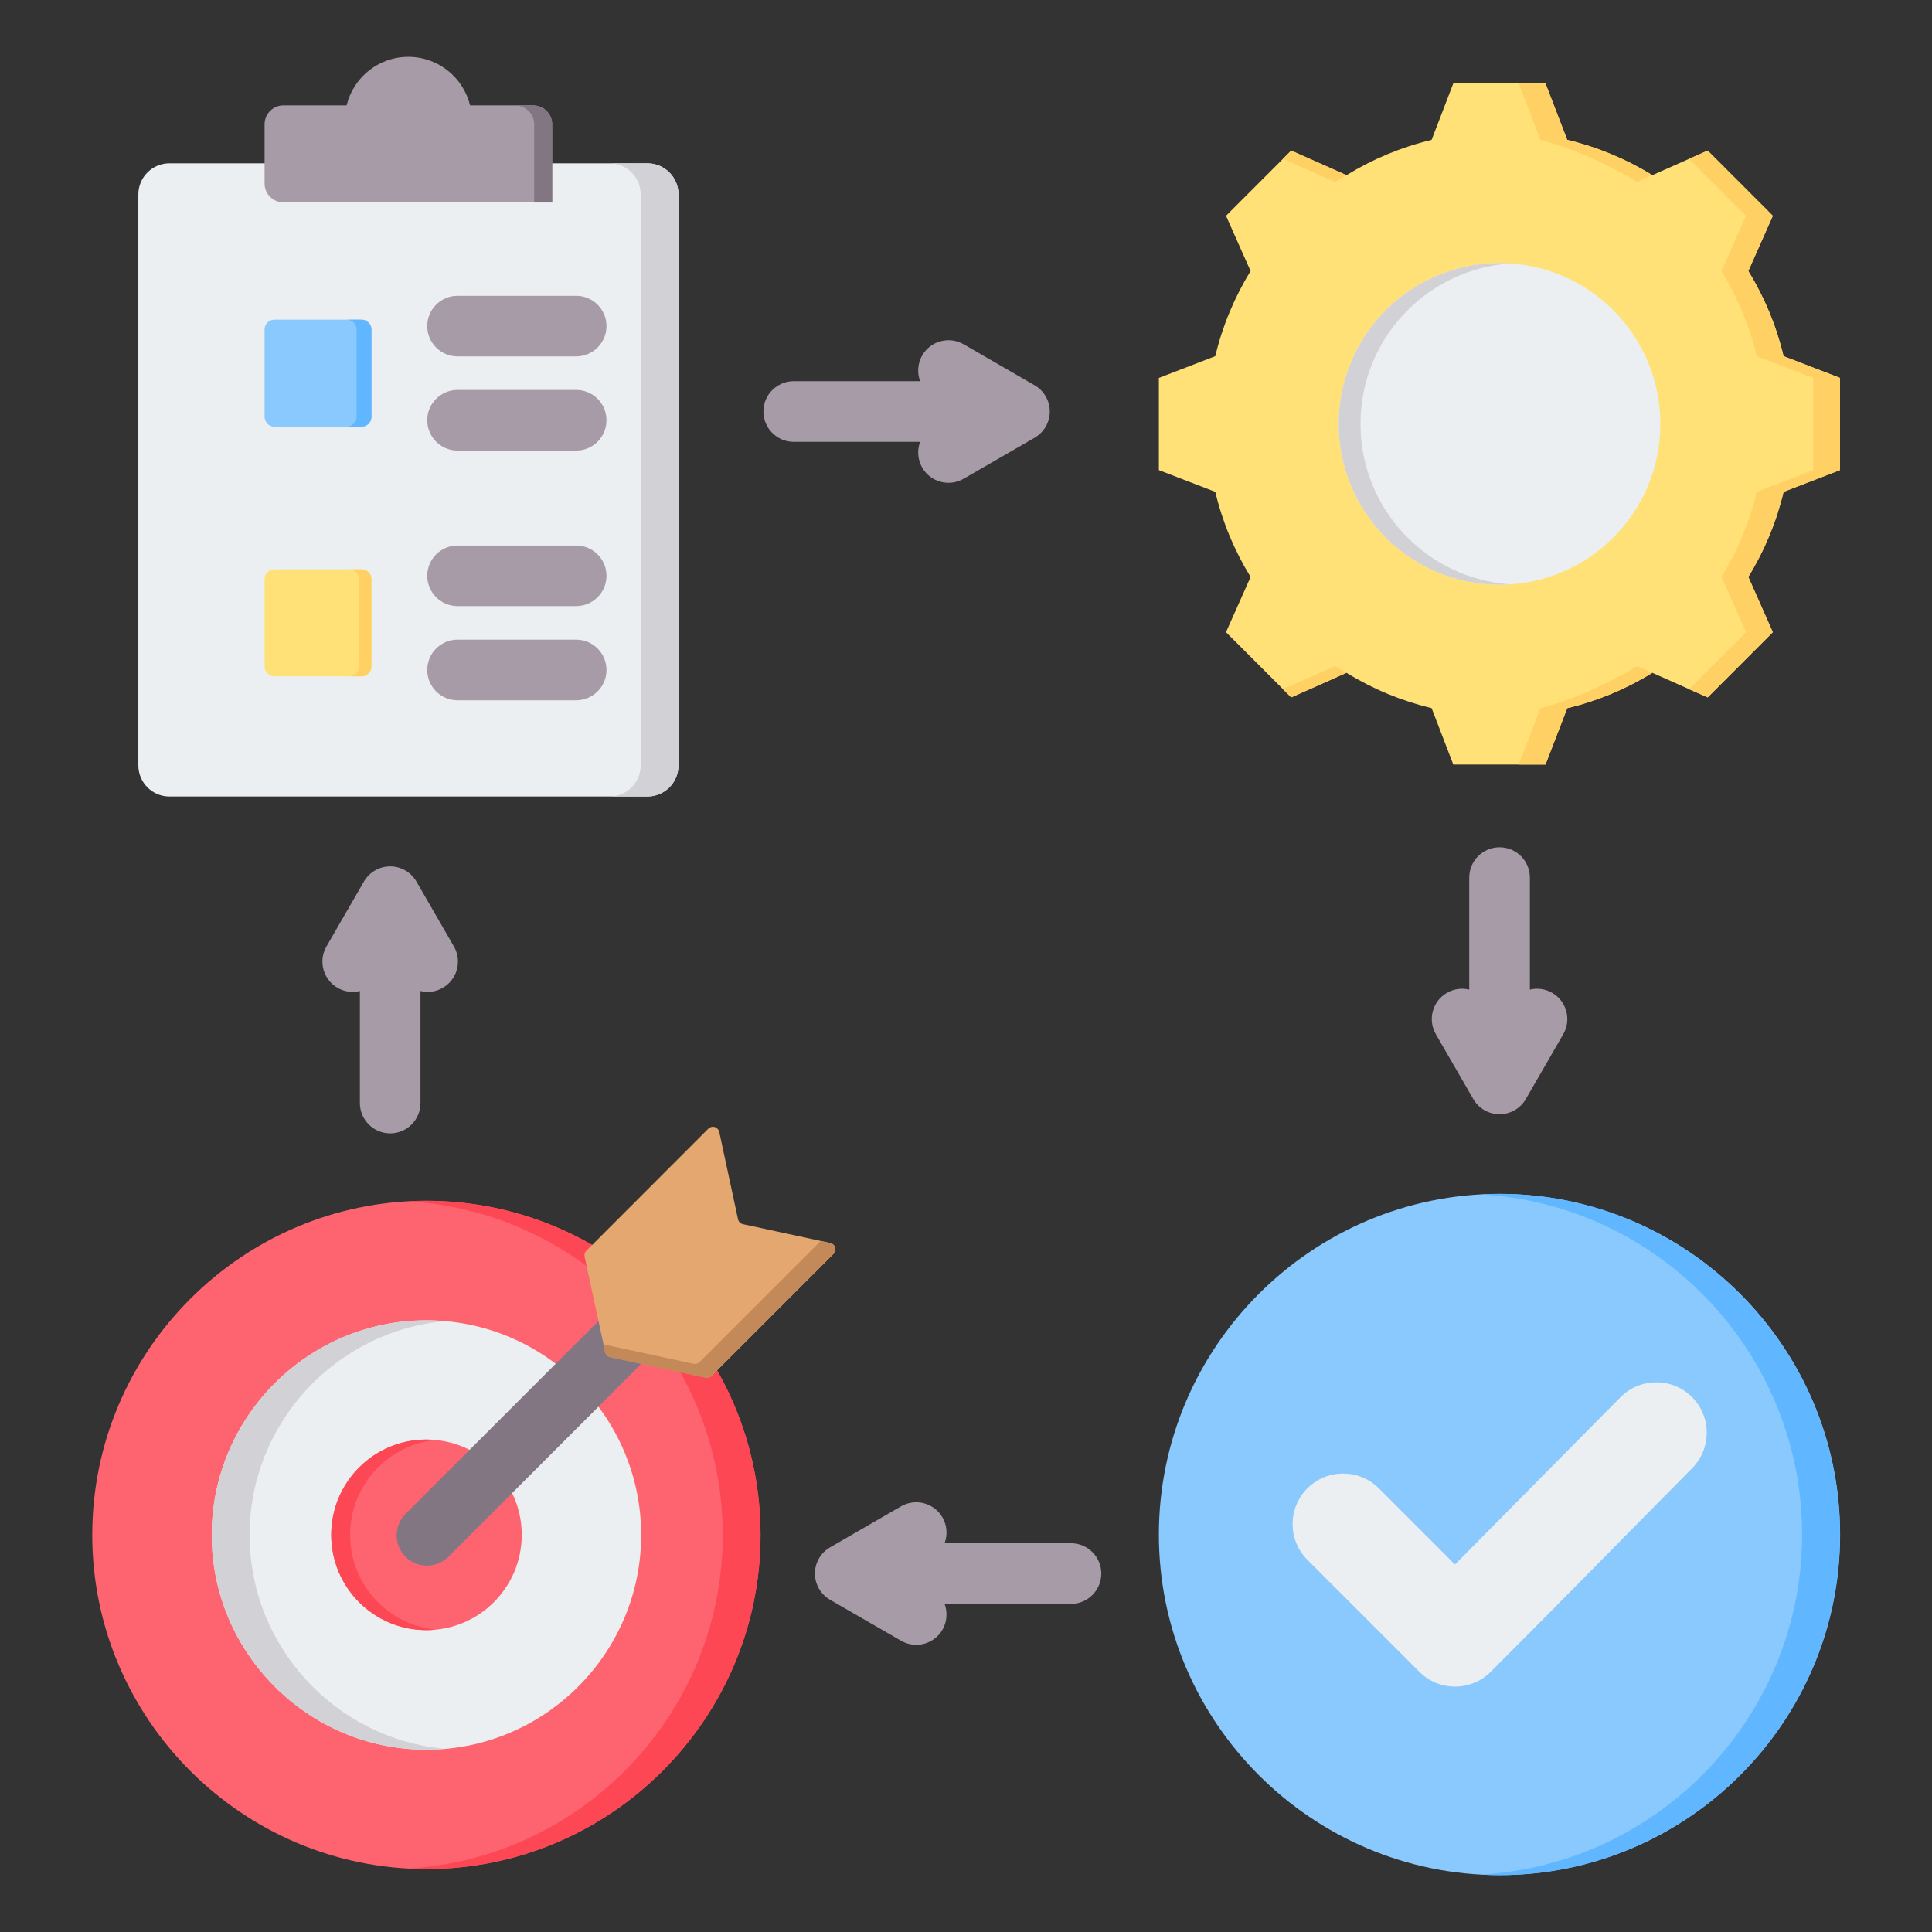
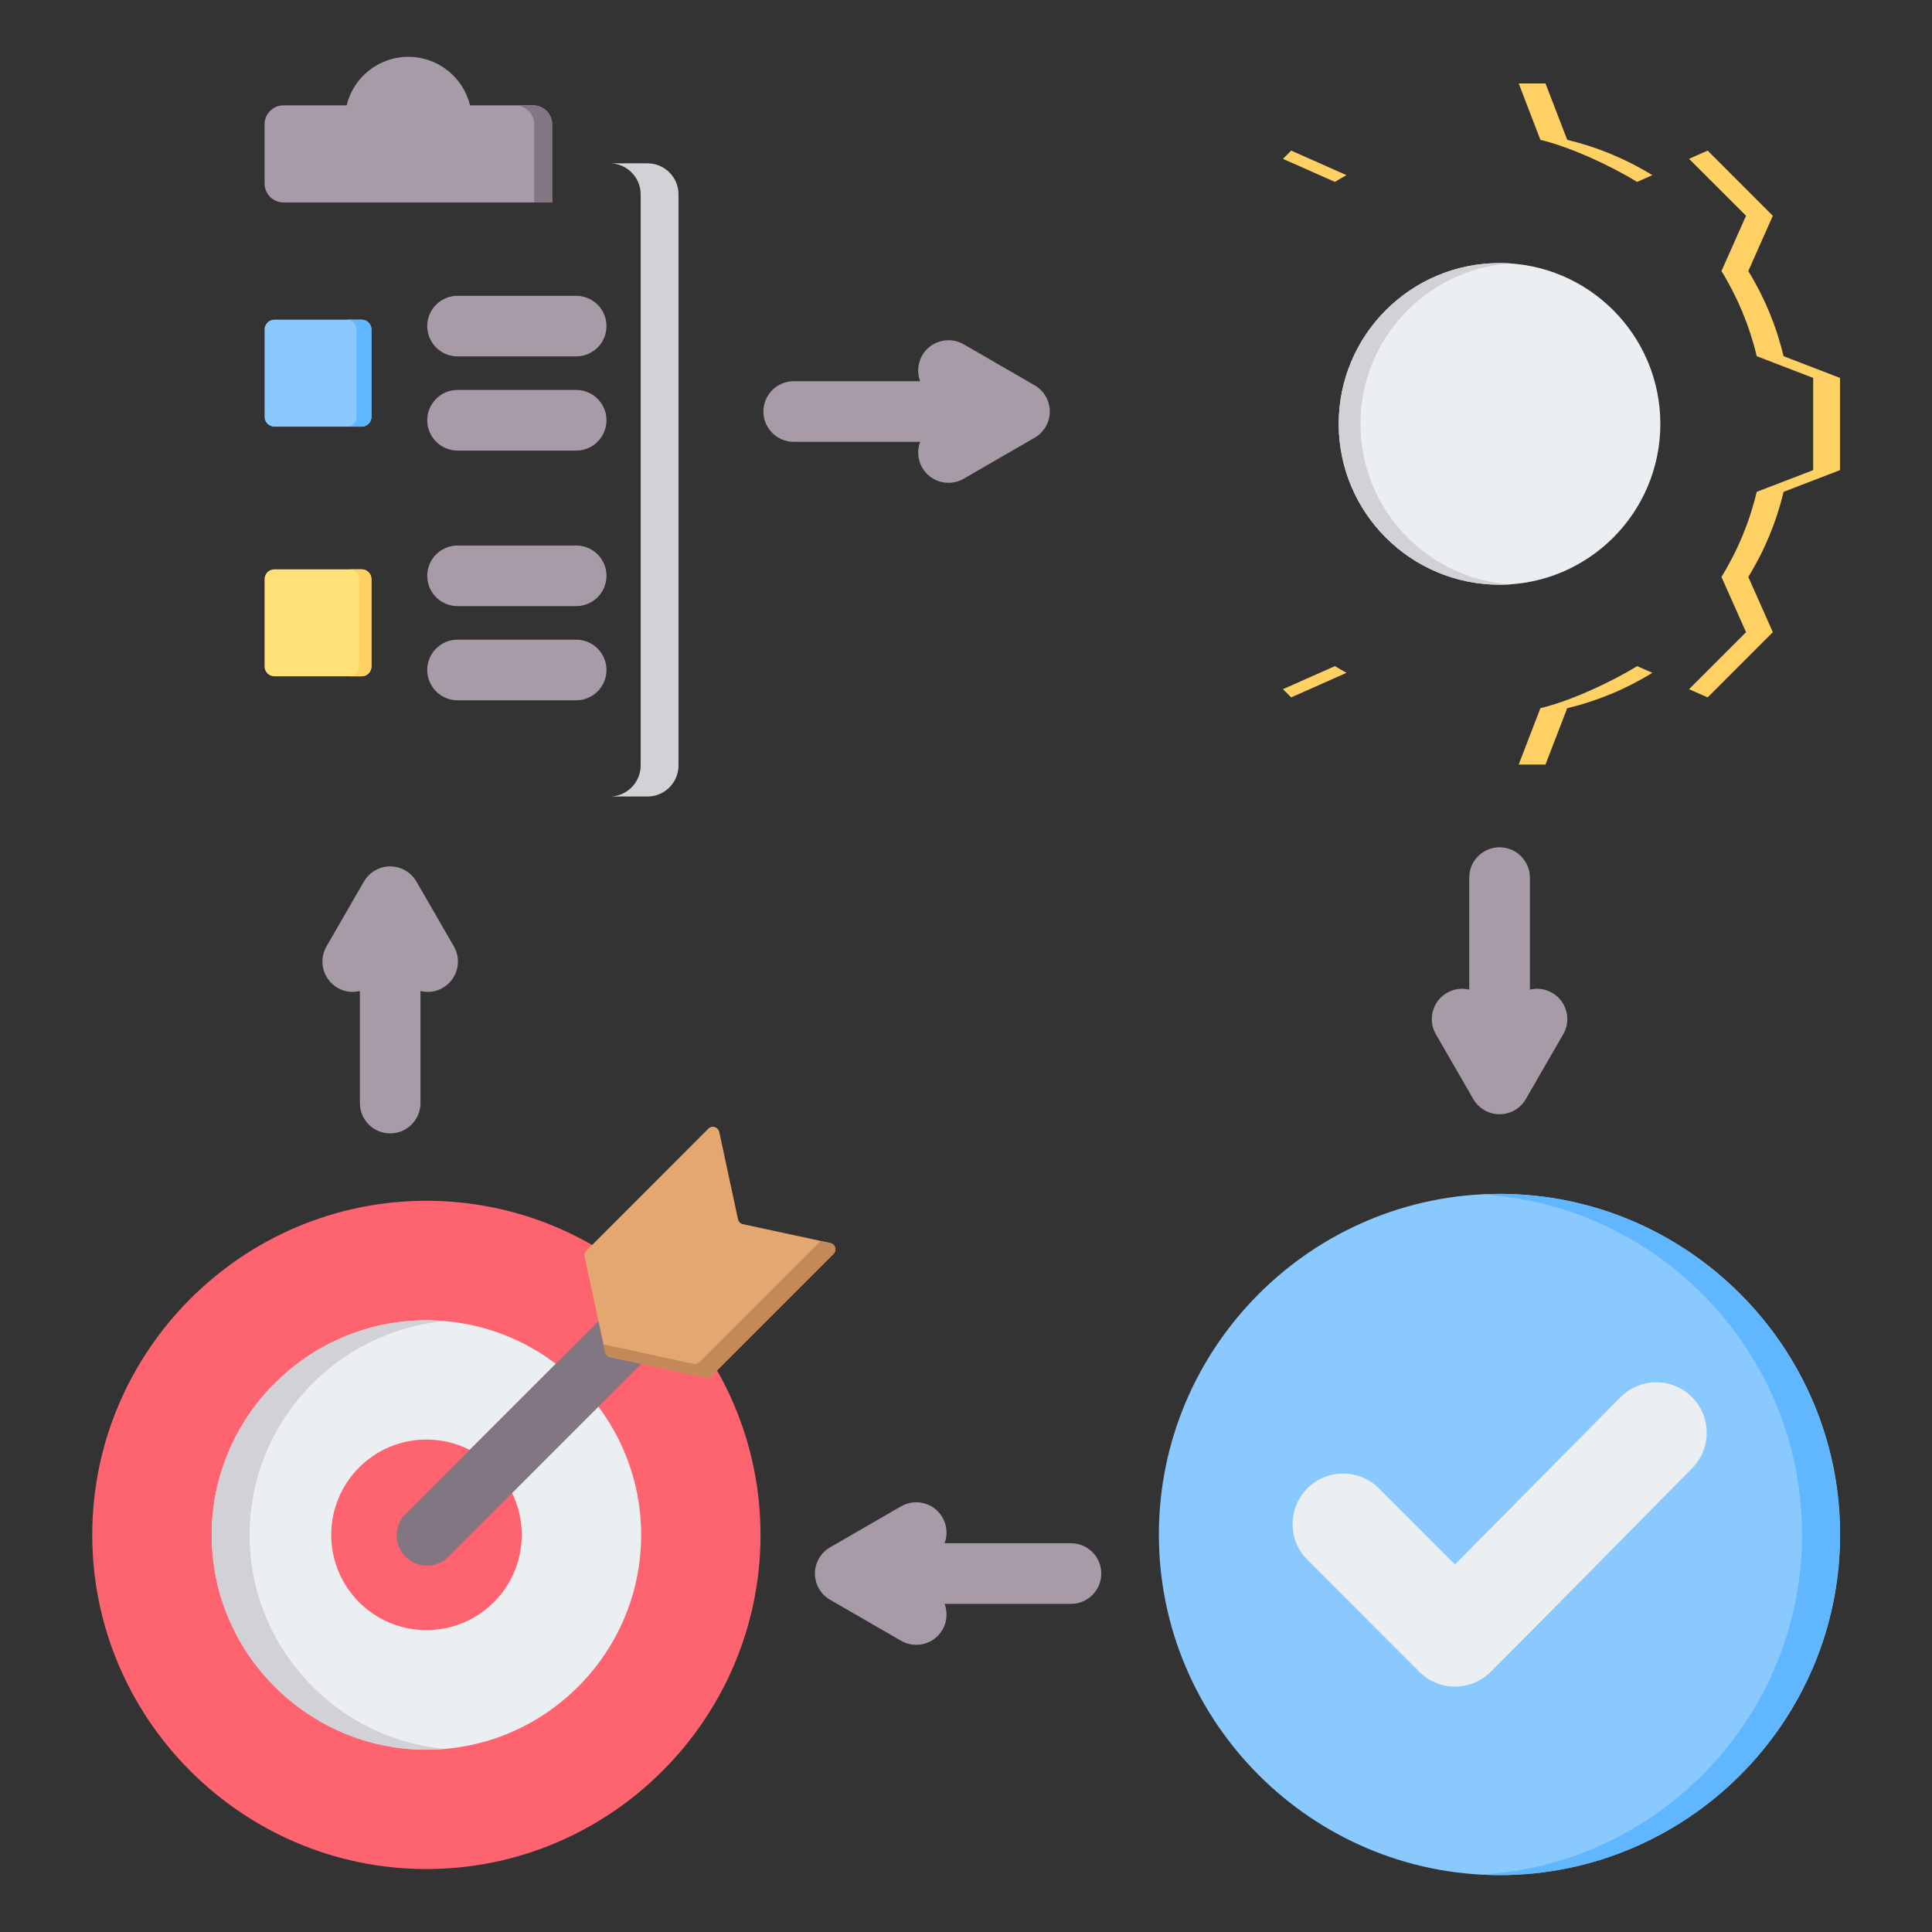
<svg xmlns="http://www.w3.org/2000/svg" width="36" height="36" viewBox="0 0 36 36" fill="none">
  <rect x="0" y="0" width="36" height="36" fill="#333333" stroke="none" />
  <g id="Business Continuity 1">
    <g id="Group">
      <g id="Group_2">
-         <path id="Vector" fill-rule="evenodd" clip-rule="evenodd" d="M29.203 2.606C29.764 2.74 30.299 2.962 30.789 3.264L31.82 2.806L33.034 4.021L32.577 5.051C32.879 5.541 33.101 6.077 33.234 6.637L34.285 7.042V8.76L33.234 9.165C33.101 9.725 32.879 10.26 32.577 10.75L33.034 11.78L31.82 12.995L30.789 12.537C30.299 12.84 29.764 13.062 29.203 13.196L28.798 14.246H27.08L26.676 13.195C26.116 13.061 25.581 12.84 25.09 12.537L24.06 12.995L22.845 11.78L23.303 10.751C23.001 10.26 22.778 9.725 22.645 9.165L21.594 8.76V7.042L22.645 6.637C22.778 6.077 23.001 5.541 23.303 5.051L22.845 4.021L24.06 2.806L25.09 3.264C25.581 2.962 26.116 2.74 26.676 2.606L27.08 1.555H28.798L29.203 2.606Z" fill="#FFE177" />
        <path id="Vector_2" fill-rule="evenodd" clip-rule="evenodd" d="M31.473 2.96L31.82 2.806L33.034 4.021L32.577 5.051C32.879 5.541 33.101 6.077 33.234 6.637L34.286 7.042V8.76L33.234 9.165C33.101 9.725 32.879 10.26 32.577 10.75L33.034 11.78L31.82 12.995L31.473 12.842L32.535 11.78L32.077 10.75C32.379 10.26 32.601 9.725 32.734 9.165L33.786 8.76V7.042L32.734 6.637C32.601 6.077 32.379 5.541 32.077 5.051L32.535 4.021L31.473 2.96ZM23.906 2.96L24.06 2.806L25.09 3.264C25.017 3.304 24.945 3.346 24.875 3.39L23.906 2.96ZM29.203 2.606C29.764 2.74 30.299 2.962 30.789 3.264L30.505 3.39C30.015 3.088 29.264 2.74 28.703 2.606L28.299 1.555H28.798L29.203 2.606ZM25.09 12.537L24.06 12.995L23.906 12.842L24.875 12.412C24.945 12.455 25.017 12.497 25.09 12.537ZM30.789 12.537C30.299 12.84 29.764 13.062 29.203 13.196L28.798 14.246H28.299L28.703 13.196C29.264 13.062 30.015 12.714 30.506 12.412L30.789 12.537Z" fill="#FFD064" />
        <path id="Vector_3" fill-rule="evenodd" clip-rule="evenodd" d="M27.942 4.902C29.597 4.902 30.938 6.244 30.938 7.899C30.938 9.554 29.597 10.895 27.942 10.895C26.287 10.895 24.945 9.554 24.945 7.899C24.945 6.244 26.287 4.902 27.942 4.902Z" fill="#ECEFF1" />
        <path id="Vector_4" fill-rule="evenodd" clip-rule="evenodd" d="M27.942 4.902C28.01 4.902 28.077 4.905 28.145 4.91C26.585 5.014 25.351 6.312 25.351 7.899C25.351 9.485 26.585 10.784 28.145 10.889C28.077 10.893 28.01 10.895 27.942 10.895C26.287 10.895 24.945 9.554 24.945 7.899C24.945 6.244 26.287 4.902 27.942 4.902Z" fill="#D1D1D6" />
      </g>
      <path id="Vector_5" fill-rule="evenodd" clip-rule="evenodd" d="M17.145 7.103C17.088 6.951 17.097 6.774 17.184 6.622C17.34 6.352 17.686 6.26 17.956 6.415L19.278 7.179C19.453 7.28 19.561 7.466 19.561 7.668C19.561 7.87 19.453 8.056 19.278 8.157L17.956 8.921C17.686 9.077 17.34 8.984 17.184 8.714C17.097 8.562 17.088 8.386 17.145 8.233H14.79C14.478 8.233 14.225 7.98 14.225 7.668C14.225 7.356 14.478 7.103 14.79 7.103H17.145ZM17.601 28.756H19.956C20.268 28.756 20.521 29.009 20.521 29.321C20.521 29.633 20.268 29.886 19.956 29.886H17.601C17.658 30.038 17.649 30.215 17.562 30.367C17.406 30.637 17.06 30.729 16.79 30.573L15.468 29.81C15.293 29.709 15.185 29.523 15.185 29.321C15.185 29.119 15.293 28.933 15.468 28.832L16.79 28.068C17.06 27.913 17.406 28.005 17.562 28.275C17.649 28.427 17.658 28.604 17.601 28.756ZM27.377 18.44V16.353C27.377 16.041 27.63 15.788 27.942 15.788C28.254 15.788 28.507 16.041 28.507 16.353V18.44C28.643 18.407 28.791 18.424 28.922 18.5C29.192 18.655 29.285 19.001 29.129 19.271L28.431 20.48C28.33 20.655 28.144 20.762 27.942 20.762C27.74 20.762 27.554 20.655 27.453 20.48L26.755 19.271C26.599 19.001 26.692 18.655 26.962 18.5C27.093 18.424 27.241 18.407 27.377 18.44ZM7.835 18.466V20.554C7.835 20.866 7.582 21.119 7.271 21.119C6.959 21.119 6.706 20.866 6.706 20.554V18.466C6.57 18.5 6.421 18.483 6.29 18.407C6.02 18.251 5.928 17.905 6.083 17.636L6.781 16.427C6.882 16.252 7.069 16.144 7.271 16.144C7.472 16.144 7.659 16.252 7.76 16.427L8.458 17.636C8.613 17.905 8.521 18.251 8.251 18.407C8.12 18.483 7.971 18.5 7.835 18.466Z" fill="#A79BA7" />
      <g id="Group_3">
-         <path id="Vector_6" fill-rule="evenodd" clip-rule="evenodd" d="M12.063 3.043C12.382 3.043 12.642 3.303 12.642 3.621V14.263C12.642 14.582 12.382 14.842 12.063 14.842H3.157C2.838 14.842 2.578 14.582 2.578 14.263V3.621C2.578 3.303 2.838 3.043 3.157 3.043H12.063Z" fill="#ECEFF1" />
        <path id="Vector_7" fill-rule="evenodd" clip-rule="evenodd" d="M11.359 3.043H12.065C12.384 3.043 12.643 3.303 12.643 3.621V14.263C12.643 14.582 12.384 14.842 12.065 14.842H11.359C11.678 14.842 11.938 14.582 11.938 14.263V3.621C11.938 3.303 11.678 3.043 11.359 3.043Z" fill="#D1D1D6" />
        <path id="Vector_8" fill-rule="evenodd" clip-rule="evenodd" d="M4.93 2.316C4.93 2.121 5.088 1.963 5.283 1.963H6.459C6.584 1.444 7.051 1.059 7.609 1.059C8.166 1.059 8.633 1.444 8.759 1.963H9.934C10.129 1.963 10.287 2.121 10.287 2.316V3.772H5.283C5.088 3.772 4.93 3.614 4.93 3.419C4.93 3.101 4.93 2.635 4.93 2.316Z" fill="#A79BA7" />
        <path id="Vector_9" fill-rule="evenodd" clip-rule="evenodd" d="M9.602 1.965H9.938C10.133 1.965 10.291 2.123 10.291 2.318V3.774H9.954V2.318C9.954 2.123 9.796 1.965 9.602 1.965Z" fill="#837683" />
        <path id="Vector_10" fill-rule="evenodd" clip-rule="evenodd" d="M6.922 6.14C6.922 6.039 6.841 5.957 6.74 5.957H5.112C5.011 5.957 4.93 6.039 4.93 6.14V7.767C4.93 7.868 5.011 7.95 5.112 7.95H6.74C6.841 7.95 6.922 7.868 6.922 7.767V6.14Z" fill="#8AC9FE" />
        <path id="Vector_11" fill-rule="evenodd" clip-rule="evenodd" d="M6.461 7.95C6.562 7.95 6.644 7.868 6.644 7.767V6.14C6.644 6.039 6.562 5.957 6.461 5.957H6.738C6.839 5.957 6.921 6.039 6.921 6.14V7.767C6.921 7.868 6.839 7.95 6.738 7.95H6.461Z" fill="#60B7FF" />
        <path id="Vector_12" fill-rule="evenodd" clip-rule="evenodd" d="M6.922 10.792C6.922 10.691 6.841 10.609 6.74 10.609H5.112C5.011 10.609 4.93 10.691 4.93 10.792V12.419C4.93 12.52 5.011 12.602 5.112 12.602H6.74C6.841 12.602 6.922 12.52 6.922 12.419V10.792Z" fill="#FFE177" />
        <path id="Vector_13" fill-rule="evenodd" clip-rule="evenodd" d="M6.508 12.602C6.609 12.602 6.691 12.52 6.691 12.419V10.792C6.691 10.691 6.609 10.609 6.508 10.609H6.738C6.839 10.609 6.92 10.691 6.92 10.792V12.419C6.92 12.52 6.839 12.602 6.738 12.602H6.508Z" fill="#FFD064" />
        <path id="Vector_14" fill-rule="evenodd" clip-rule="evenodd" d="M8.526 6.641C8.214 6.641 7.961 6.388 7.961 6.076C7.961 5.765 8.214 5.512 8.526 5.512H10.736C11.048 5.512 11.301 5.765 11.301 6.076C11.301 6.388 11.048 6.641 10.736 6.641H8.526ZM8.526 8.396C8.214 8.396 7.961 8.143 7.961 7.831C7.961 7.519 8.214 7.266 8.526 7.266H10.736C11.048 7.266 11.301 7.519 11.301 7.831C11.301 8.143 11.048 8.396 10.736 8.396H8.526ZM8.526 11.294C8.214 11.294 7.961 11.041 7.961 10.729C7.961 10.418 8.214 10.165 8.526 10.165H10.736C11.048 10.165 11.301 10.418 11.301 10.729C11.301 11.041 11.048 11.294 10.736 11.294H8.526ZM8.526 13.049C8.214 13.049 7.961 12.796 7.961 12.484C7.961 12.172 8.214 11.919 8.526 11.919H10.736C11.048 11.919 11.301 12.172 11.301 12.484C11.301 12.796 11.048 13.049 10.736 13.049H8.526Z" fill="#A79BA7" />
      </g>
      <g id="Group_4">
        <path id="Vector_15" fill-rule="evenodd" clip-rule="evenodd" d="M27.942 34.94C31.437 34.94 34.288 32.09 34.288 28.594C34.288 25.098 31.437 22.246 27.942 22.246C24.446 22.246 21.594 25.098 21.594 28.594C21.594 32.09 24.446 34.94 27.942 34.94Z" fill="#8AC9FE" />
        <path id="Vector_16" fill-rule="evenodd" clip-rule="evenodd" d="M27.586 34.93C30.919 34.746 33.579 31.971 33.579 28.594C33.579 25.216 30.919 22.44 27.586 22.256C27.703 22.249 27.82 22.246 27.939 22.246C31.435 22.246 34.285 25.098 34.285 28.594C34.285 32.09 31.435 34.94 27.939 34.94C27.82 34.94 27.703 34.937 27.586 34.93Z" fill="#60B7FF" />
        <path id="Vector_17" fill-rule="evenodd" clip-rule="evenodd" d="M27.111 29.152L30.196 26.035C30.562 25.667 31.158 25.665 31.526 26.031C31.893 26.396 31.895 26.991 31.529 27.36C30.278 28.623 29.035 29.894 27.778 31.151C27.41 31.519 26.814 31.519 26.447 31.151L24.361 29.064C23.994 28.697 23.994 28.102 24.361 27.733C24.729 27.366 25.326 27.366 25.693 27.733L27.111 29.152Z" fill="#ECEFF1" />
      </g>
      <g id="Group_5">
        <path id="Vector_18" fill-rule="evenodd" clip-rule="evenodd" d="M7.945 34.827C11.374 34.827 14.171 32.029 14.171 28.601C14.171 25.171 11.374 22.375 7.945 22.375C4.517 22.375 1.719 25.171 1.719 28.601C1.719 32.029 4.517 34.827 7.945 34.827Z" fill="#FE646F" />
-         <path id="Vector_19" fill-rule="evenodd" clip-rule="evenodd" d="M7.594 34.817C10.86 34.633 13.467 31.911 13.467 28.601C13.467 25.29 10.86 22.569 7.594 22.385C7.711 22.378 7.828 22.375 7.947 22.375C11.376 22.375 14.172 25.171 14.172 28.601C14.172 32.029 11.376 34.827 7.947 34.827C7.828 34.827 7.711 34.823 7.594 34.817Z" fill="#FD4755" />
        <path id="Vector_20" fill-rule="evenodd" clip-rule="evenodd" d="M7.946 32.603C10.15 32.603 11.947 30.805 11.947 28.602C11.947 26.399 10.15 24.602 7.946 24.602C5.744 24.602 3.945 26.399 3.945 28.602C3.945 30.805 5.744 32.603 7.946 32.603Z" fill="#ECEFF1" />
        <path id="Vector_21" fill-rule="evenodd" clip-rule="evenodd" d="M8.299 24.617C6.261 24.797 4.651 26.518 4.651 28.602C4.651 30.686 6.261 32.408 8.299 32.588C8.183 32.598 8.065 32.603 7.946 32.603C5.744 32.603 3.945 30.805 3.945 28.602C3.945 26.399 5.744 24.602 7.946 24.602C8.065 24.602 8.183 24.607 8.299 24.617Z" fill="#D1D1D6" />
        <path id="Vector_22" fill-rule="evenodd" clip-rule="evenodd" d="M7.946 26.824C8.927 26.824 9.722 27.619 9.722 28.6C9.722 29.581 8.927 30.375 7.946 30.375C6.966 30.375 6.172 29.581 6.172 28.6C6.172 27.619 6.966 26.824 7.946 26.824Z" fill="#FE646F" />
-         <path id="Vector_23" fill-rule="evenodd" clip-rule="evenodd" d="M8.123 30.366C8.065 30.372 8.006 30.375 7.946 30.375C6.966 30.375 6.172 29.581 6.172 28.6C6.172 27.619 6.966 26.824 7.946 26.824C8.006 26.824 8.065 26.827 8.123 26.833C7.225 26.921 6.524 27.679 6.524 28.6C6.524 29.522 7.225 30.278 8.123 30.366Z" fill="#FD4755" />
        <path id="Vector_24" fill-rule="evenodd" clip-rule="evenodd" d="M11.527 24.24C11.747 24.019 12.105 24.019 12.325 24.24C12.546 24.46 12.546 24.818 12.325 25.038L8.355 29.009C8.134 29.229 7.776 29.229 7.556 29.009C7.336 28.788 7.336 28.43 7.556 28.21L11.527 24.24Z" fill="#837683" />
        <path id="Vector_25" fill-rule="evenodd" clip-rule="evenodd" d="M15.473 23.162C15.516 23.171 15.55 23.203 15.563 23.246C15.575 23.288 15.563 23.333 15.532 23.364L13.259 25.638C13.23 25.667 13.189 25.679 13.149 25.67L11.369 25.287C11.323 25.277 11.287 25.241 11.277 25.195L10.893 23.416C10.885 23.376 10.897 23.335 10.926 23.306L13.199 21.031C13.23 21 13.276 20.988 13.318 21.001C13.36 21.014 13.392 21.048 13.402 21.091L13.752 22.719C13.762 22.765 13.798 22.801 13.845 22.811L15.473 23.162Z" fill="#E3A76F" />
        <path id="Vector_26" fill-rule="evenodd" clip-rule="evenodd" d="M15.291 23.125L15.469 23.163C15.512 23.173 15.547 23.205 15.559 23.247C15.572 23.289 15.56 23.335 15.529 23.366L13.256 25.639C13.227 25.668 13.185 25.68 13.146 25.672L11.366 25.288C11.32 25.278 11.284 25.242 11.274 25.196L11.242 25.05L12.925 25.413C12.965 25.421 13.007 25.409 13.036 25.38L15.291 23.125Z" fill="#C48958" />
      </g>
    </g>
  </g>
</svg>